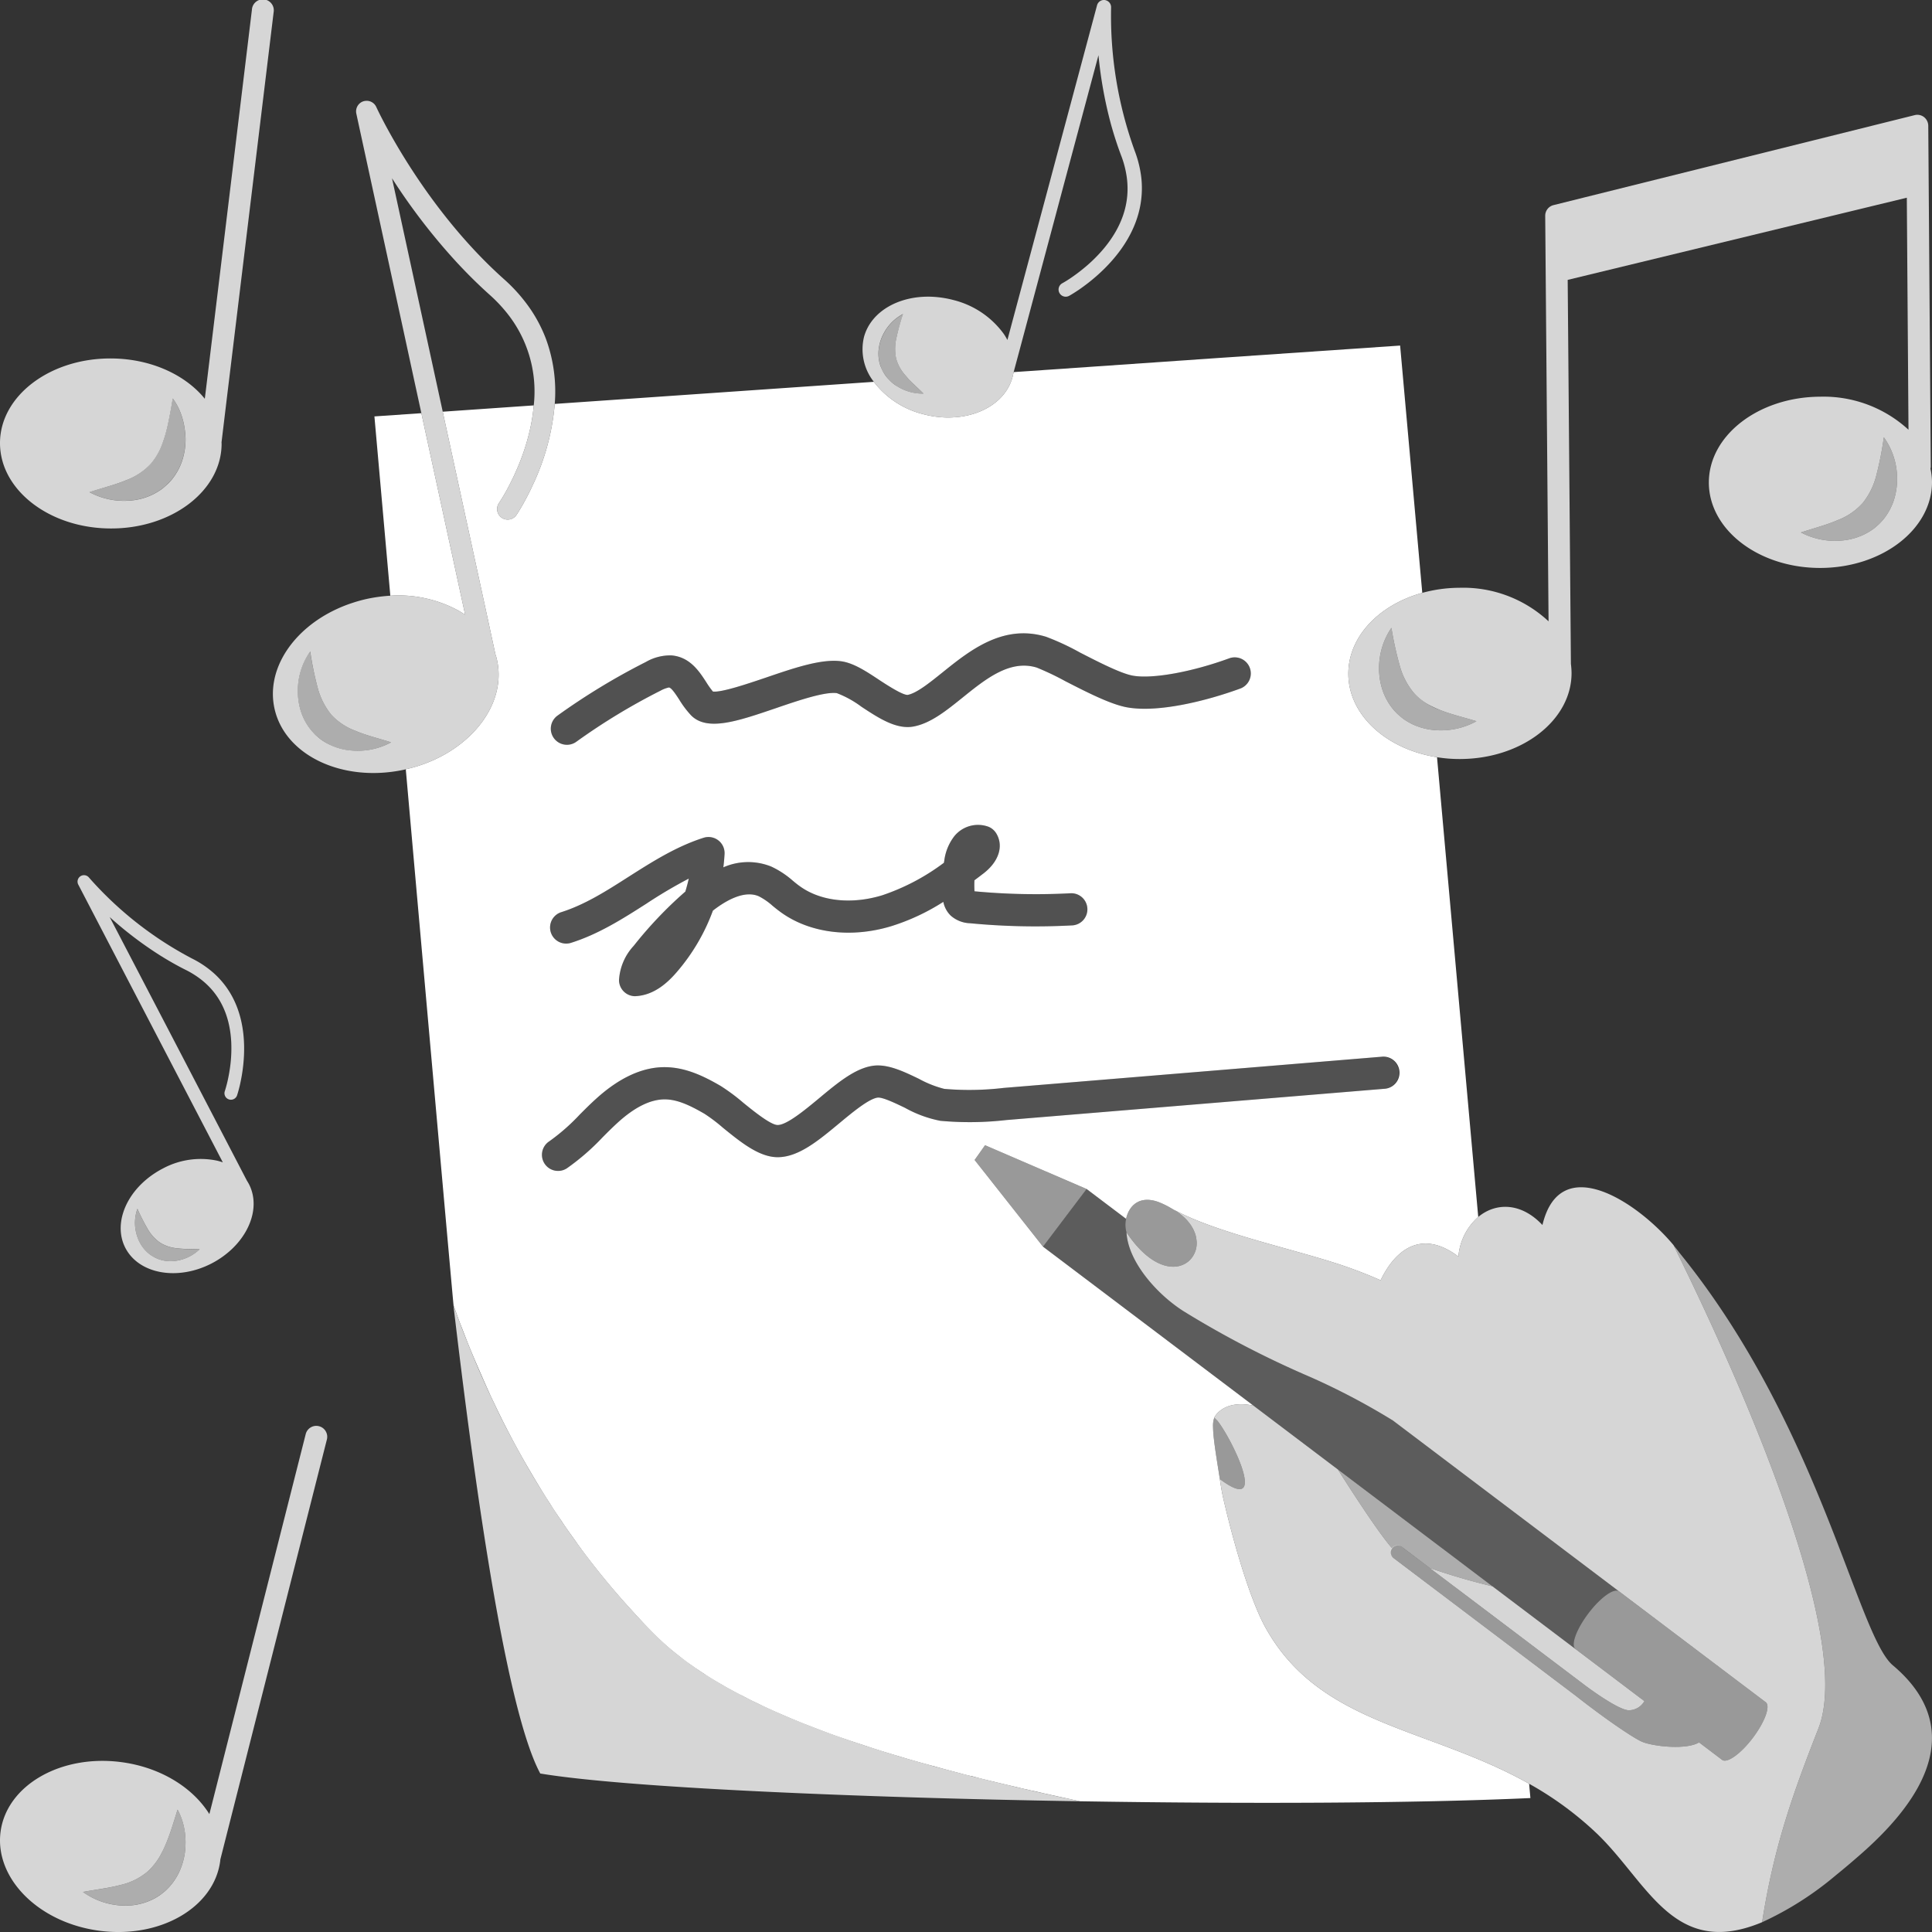
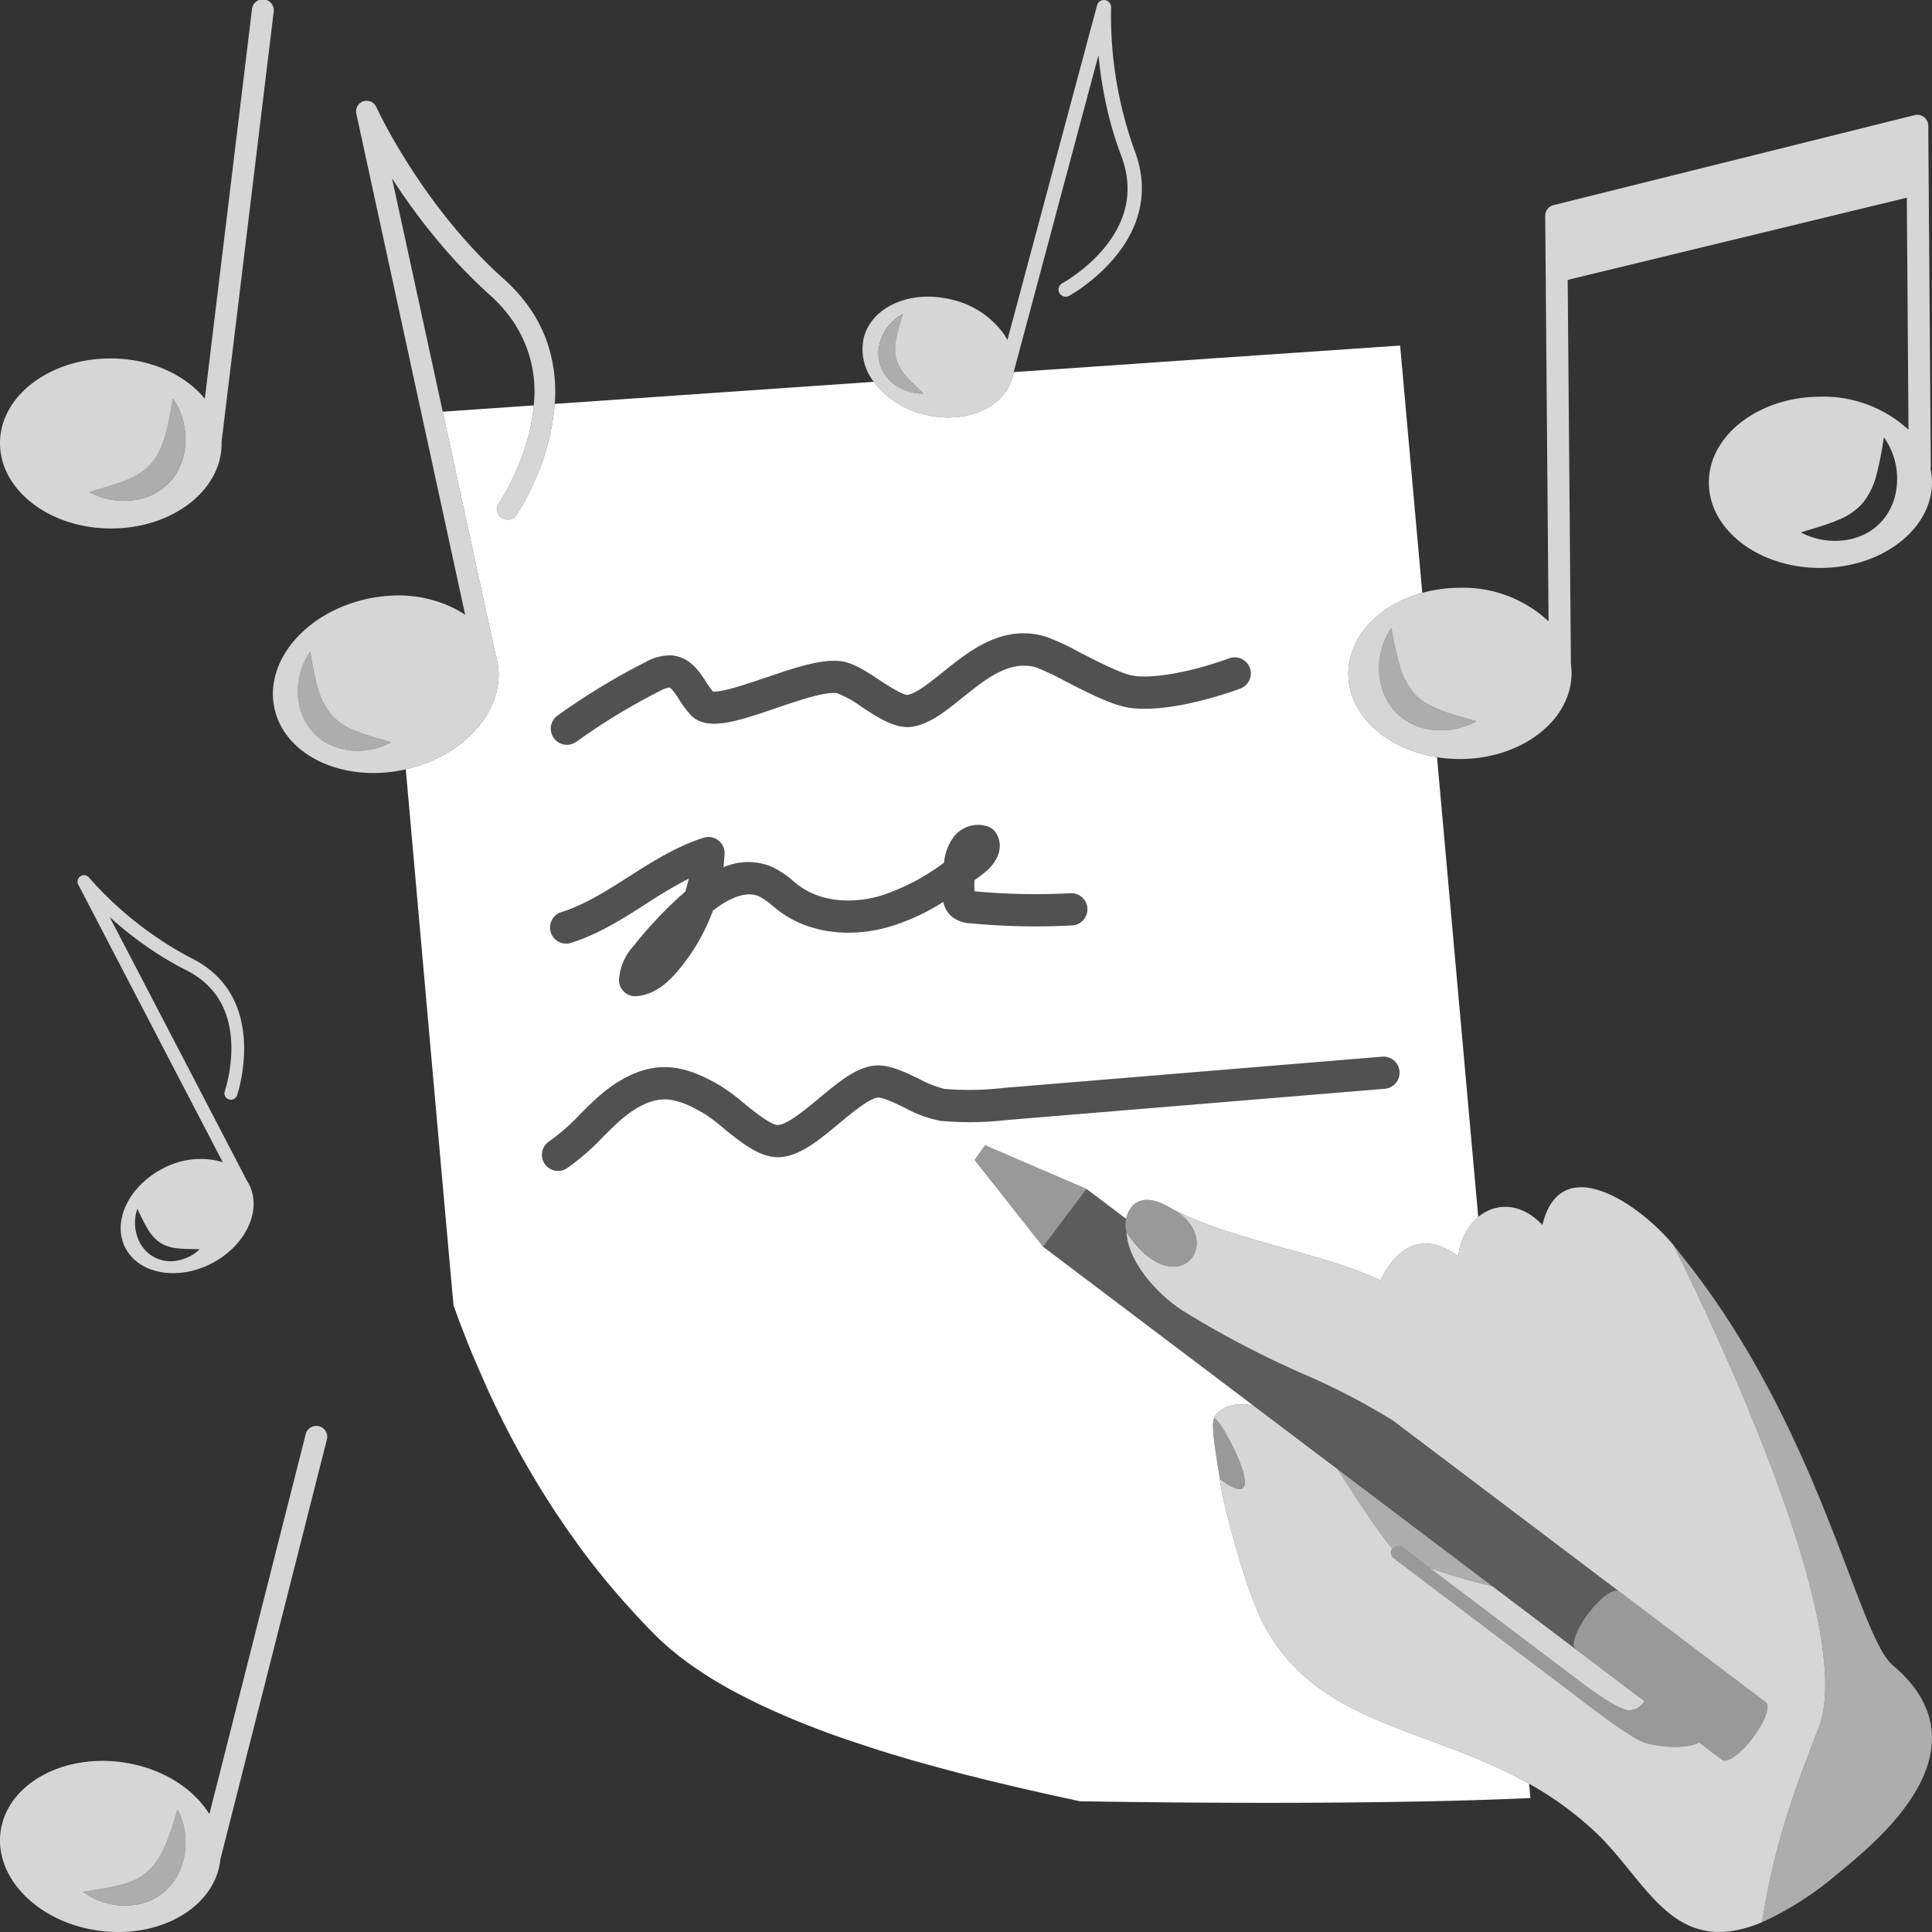
<svg xmlns="http://www.w3.org/2000/svg" viewBox="0 0 300 300">
  <rect x="0" y="0" width="300" height="300" fill="#333333" stroke="none" />
  <g fill="#fff">
    <path d="m 237.44 276.98 c -15.7 -8.84 -32.47 -9.01 -40.94 -24.26 -2.47 -4.45 -5.07 -13.6 -6.55 -20.06 -.18 -.75 -.36 -1.81 -.53 -2.99 -.4 -2.51 -.75 -4.64 -.93 -6.27 a 18.38 18.38 0 0 1 -.13 -1.9 3.64 3.64 0 0 1 .15 -1.22 c .08 -.46 1.62 -2.89 5.89 -2.06 a 2.68 2.68 0 0 1 .27 .07 l -8.71 -6.58 -24 -18.13 -10.62 -13.46 1.62 -2.29 15.77 6.8 6.13 4.63 c .4 -1.87 1.93 -3.73 5.03 -2.61 a 13.59 13.59 0 0 1 1.69 .8 l .99 .58 a 3.28 3.28 0 0 0 -.31 -.2 c 6.98 3.8 19.44 6.26 27.09 8.97 1.86 .66 3.51 1.32 5.03 2 2.39 -4.96 6.5 -7.89 12.08 -3.68 a 9.19 9.19 0 0 1 3.08 -6.15 l -6.4 -71.39 c -7.84 -1.23 -13.74 -6.53 -13.77 -12.92 -.02 -5.79 4.76 -10.74 11.48 -12.6 l -3.44 -38.4 -29.42 2.01 -19.08 1.32 -11.51 .79 -.03 .12 c -.04 .22 -.09 .45 -.15 .67 -.94 3.47 -4.36 5.77 -8.55 6.19 a 14.97 14.97 0 0 1 -1.78 .07 15.67 15.67 0 0 1 -3.59 -.53 13.84 13.84 0 0 1 -7.61 -5.01 l -49.55 3.43 a 36.52 36.52 0 0 1 -3.4 12.57 c -.41 .9 -.81 1.68 -1.17 2.35 -.78 1.44 -1.35 2.29 -1.38 2.33 a 1.64 1.64 0 1 1 -2.71 -1.86 27.59 27.59 0 0 0 1.44 -2.45 c .36 -.68 .76 -1.48 1.16 -2.39 a 34.55 34.55 0 0 0 2.23 -6.64 27.42 27.42 0 0 0 .57 -3.68 l -14.13 .98 .33 1.54 6.68 30.73 .99 4.58 .17 .79 a 8.03 8.03 0 0 1 .27 .98 c 1.12 5.21 -1.83 10.55 -7.07 13.95 a 20.39 20.39 0 0 1 -2.3 1.29 22 22 0 0 1 -4.81 1.66 c 3.38 38.13 7.31 82.33 7.42 83.26 .18 .48 .34 .95 .51 1.42 s .34 .94 .52 1.4 c .36 .92 .71 1.83 1.06 2.72 .21 .54 .43 1.07 .65 1.6 .51 1.23 1.03 2.43 1.55 3.61 .24 .56 .48 1.1 .72 1.64 s .48 1.07 .72 1.6 c .13 .27 .25 .54 .39 .81 .49 1.05 .99 2.07 1.49 3.08 .23 .46 .46 .91 .69 1.35 .29 .57 .58 1.12 .87 1.67 .58 1.08 1.17 2.15 1.76 3.19 q 1.77 3.1 3.54 5.91 c .3 .47 .6 .93 .89 1.39 .47 .73 .95 1.44 1.43 2.13 .35 .53 .7 1.04 1.06 1.55 s .71 .99 1.05 1.47 l .48 .68 c .17 .22 .33 .44 .48 .66 a 118.73 118.73 0 0 0 7.74 9.39 c .66 .73 1.3 1.42 1.93 2.09 .63 .65 1.25 1.28 1.85 1.89 .66 .65 1.36 1.3 2.09 1.93 .24 .21 .5 .41 .75 .62 .32 .26 .65 .52 .98 .78 .22 .17 .43 .33 .65 .5 .27 .2 .54 .41 .82 .6 a 3.53 3.53 0 0 0 .42 .29 c .21 .15 .42 .3 .63 .44 s .44 .29 .65 .44 c .26 .17 .53 .34 .8 .52 .81 .53 1.64 1.03 2.5 1.52 a .41 .41 0 0 0 .11 .06 c .53 .32 1.08 .62 1.64 .92 .29 .16 .6 .33 .9 .48 s .62 .31 .92 .47 c .18 .09 .34 .17 .52 .27 .17 .08 .35 .18 .52 .26 .56 .27 1.13 .54 1.7 .82 .5 .24 1.01 .47 1.52 .7 1.46 .66 2.97 1.3 4.51 1.92 0 .01 0 .01 .01 .01 1.55 .61 3.13 1.22 4.75 1.81 s 3.27 1.14 4.95 1.69 q 2.33 .78 4.71 1.49 c .85 .25 1.68 .51 2.52 .75 .75 .22 1.51 .43 2.27 .64 s 1.52 .41 2.27 .62 c .77 .21 1.54 .42 2.32 .62 .38 .1 .77 .2 1.16 .31 s .78 .2 1.17 .29 a .56 .56 0 0 0 .12 .04 h .02 a .47 .47 0 0 0 .16 .02 c .43 .12 .87 .23 1.31 .35 1.58 .39 3.18 .78 4.78 1.15 .31 .08 .61 .14 .93 .22 .24 .06 .47 .11 .71 .17 .34 .08 .69 .16 1.04 .24 .27 .07 .53 .12 .8 .17 .56 .13 1.13 .26 1.68 .39 1.26 .28 2.53 .56 3.79 .83 .6 .13 1.2 .27 1.8 .39 h .02 c 25.97 .42 52.1 .32 69.91 -.5 z m -150.87 -165.86 a 103.6 103.6 0 0 1 13.72 -8.33 7.54 7.54 0 0 1 3.97 -1.02 c 2.86 .23 4.32 2.48 5.39 4.13 a 13.34 13.34 0 0 0 1.05 1.48 c 1.34 .18 5.58 -1.27 8.16 -2.14 4.47 -1.53 8.7 -2.97 11.75 -2.56 1.91 .26 3.85 1.53 5.9 2.89 1.28 .84 3.69 2.4 4.44 2.33 1.41 -.27 3.42 -1.9 5.38 -3.47 4.2 -3.38 9.42 -7.6 16.11 -5.55 a 39.02 39.02 0 0 1 5.27 2.45 c 2.81 1.44 6.31 3.24 8.17 3.58 3.01 .56 9.2 -.56 15.03 -2.7 a 2.5 2.5 0 0 1 1.73 4.69 c -5.42 1.99 -12.9 3.81 -17.67 2.93 -2.58 -.48 -6.28 -2.38 -9.54 -4.05 a 42.8 42.8 0 0 0 -4.45 -2.12 c -4.16 -1.27 -7.9 1.75 -11.51 4.66 -2.55 2.05 -4.95 3.99 -7.6 4.49 -2.67 .51 -5.44 -1.31 -8.11 -3.07 a 15.76 15.76 0 0 0 -3.82 -2.11 c -1.89 -.25 -6.09 1.18 -9.47 2.34 -5.96 2.03 -10.66 3.64 -13.16 1.11 a 15.02 15.02 0 0 1 -1.85 -2.46 c -.5 -.77 -1.19 -1.83 -1.59 -1.87 a 4.83 4.83 0 0 0 -1.33 .51 97.49 97.49 0 0 0 -13.05 7.92 2.47 2.47 0 0 1 -1.46 .47 2.5 2.5 0 0 1 -1.46 -4.53 z m .52 30.54 c 3.7 -1.16 7.03 -3.28 10.56 -5.54 3.61 -2.29 7.33 -4.67 11.6 -6.03 a 2.5 2.5 0 0 1 3.26 2.52 c -.04 .69 -.1 1.38 -.19 2.07 a 9.57 9.57 0 0 1 7.44 -.12 13.99 13.99 0 0 1 3.35 2.2 c .35 .29 .7 .58 1.07 .84 3.23 2.35 8.02 2.88 12.81 1.42 a 33.92 33.92 0 0 0 9.58 -5.05 c .02 -.12 .04 -.24 .06 -.35 a 7.81 7.81 0 0 1 1.52 -3.73 4.73 4.73 0 0 1 5.35 -1.51 2.54 2.54 0 0 1 1.17 .98 c 1.22 1.95 .46 4.39 -1.92 6.24 -.47 .36 -.95 .73 -1.44 1.09 a 16.26 16.26 0 0 0 .01 1.71 101.63 101.63 0 0 0 14.81 .31 2.5 2.5 0 1 1 .26 4.99 106.52 106.52 0 0 1 -15.78 -.34 4.75 4.75 0 0 1 -2.99 -1.19 4.08 4.08 0 0 1 -1.14 -2.13 33.58 33.58 0 0 1 -8.03 3.76 c -6.28 1.92 -12.71 1.11 -17.21 -2.15 -.44 -.32 -.87 -.66 -1.29 -1.01 a 10.01 10.01 0 0 0 -2.15 -1.48 c -2.26 -.96 -5.12 .7 -7.1 2.24 a 30.77 30.77 0 0 1 -5.6 9.53 c -1.31 1.52 -3.4 3.56 -6.32 3.75 -.05 0 -.11 .01 -.16 .01 a 2.51 2.51 0 0 1 -2.5 -2.49 8.55 8.55 0 0 1 2.28 -5.33 63.24 63.24 0 0 1 7.93 -8.35 .65 .65 0 0 0 .09 -.08 c .2 -.66 .38 -1.33 .53 -2.01 a 74.14 74.14 0 0 0 -6.61 3.91 c -3.65 2.33 -7.42 4.74 -11.76 6.09 a 2.5 2.5 0 0 1 -1.49 -4.77 z m 58.93 32.38 a 18.52 18.52 0 0 1 -5.5 -2.02 c -1.32 -.63 -3.5 -1.7 -4.27 -1.58 -1.38 .21 -3.89 2.29 -5.9 3.96 -3.26 2.71 -6.34 5.27 -9.56 5.29 h -.03 c -2.88 0 -5.74 -2.33 -8.51 -4.58 a 25.69 25.69 0 0 0 -2.87 -2.17 c -2.28 -1.32 -4.18 -2.2 -6.08 -2.23 h -.09 c -2.2 0 -4.64 1.2 -7.27 3.59 -.79 .72 -1.55 1.47 -2.35 2.28 a 36.3 36.3 0 0 1 -5.56 4.83 2.47 2.47 0 0 1 -1.37 .41 2.5 2.5 0 0 1 -1.38 -4.59 31.21 31.21 0 0 0 4.77 -4.19 c .81 -.81 1.65 -1.65 2.53 -2.44 3.64 -3.3 7.29 -4.96 10.8 -4.89 3.15 .05 5.95 1.42 8.5 2.9 a 30.32 30.32 0 0 1 3.53 2.62 c 1.49 1.21 4.25 3.46 5.34 3.46 h .01 c 1.43 0 4.3 -2.39 6.4 -4.13 2.87 -2.39 5.58 -4.65 8.35 -5.06 2.27 -.34 4.77 .86 7.18 2.02 a 16.72 16.72 0 0 0 3.94 1.56 45.3 45.3 0 0 0 9.23 -.15 l 58.66 -4.84 a 2.5 2.5 0 1 1 .41 4.98 l -58.66 4.85 a 50.01 50.01 0 0 1 -10.25 .12 z" />
    <path d="m 184.81 195.61 c -.08 .08 -.17 .16 -.25 .24 a 4.67 4.67 0 0 1 -.51 .36 c -.13 .07 -.26 .13 -.39 .19 a 4.18 4.18 0 0 1 -.71 .22 c -2.1 .41 -5.09 -.85 -8.03 -5.26 a 4.18 4.18 0 0 1 -.06 -2.1 c .4 -1.87 1.93 -3.73 5.03 -2.61 a 13.59 13.59 0 0 1 1.69 .8 l .99 .58 a 2.26 2.26 0 0 1 .36 .24 3.61 3.61 0 0 1 .44 .33 3.27 3.27 0 0 1 .35 .3 c .13 .11 .26 .23 .38 .35 a 2.84 2.84 0 0 1 .24 .26 c .1 .11 .19 .22 .27 .32 s .17 .22 .24 .32 a 2.92 2.92 0 0 1 .21 .32 3.58 3.58 0 0 1 .18 .32 c .06 .11 .11 .22 .16 .33 a 4.5 4.5 0 0 1 .33 1 2.7 2.7 0 0 1 .04 .28 3.76 3.76 0 0 1 -.96 3.21 z" opacity=".5" />
    <path d="m 282.37 268.38 c -3.93 10.02 -6.91 18.3 -8.75 30.1 -7.62 3.19 -12.25 .94 -16.21 -3 -3.23 -3.21 -6.01 -7.52 -9.61 -10.92 a 51.99 51.99 0 0 0 -10.36 -7.58 c -15.7 -8.84 -32.47 -9.01 -40.94 -24.26 -2.47 -4.45 -5.07 -13.6 -6.55 -20.06 -.18 -.75 -.36 -1.81 -.53 -2.99 7.75 5.8 1.88 -6.23 -.37 -9.04 -.17 -.17 -.34 -.33 -.48 -.49 -.02 .04 -.04 .09 -.06 .14 .08 -.46 1.62 -2.89 5.89 -2.06 a 2.68 2.68 0 0 1 .27 .07 l 13.08 9.89 s 5.86 9.35 8.42 12.24 a 1.08 1.08 0 0 0 .22 1.51 l 19.21 14.52 9.06 6.85 c 4.52 3.56 8.96 6.58 10.32 7.16 1.62 .7 6.82 1.32 8.85 .1 l 3.58 2.71 c .77 .58 2.91 -.95 4.78 -3.43 s 2.76 -4.94 1.99 -5.52 l -22.77 -17.21 -.02 -.01 -13.14 -9.93 -4.7 -3.55 -17.36 -13.12 -.01 .01 a 106.95 106.95 0 0 0 -12.77 -6.71 150.26 150.26 0 0 1 -19.54 -10.14 c -4.06 -2.54 -8.69 -7.62 -8.95 -12.3 2.94 4.41 5.93 5.67 8.03 5.26 a 4.18 4.18 0 0 0 .71 -.22 c .13 -.06 .26 -.12 .39 -.19 a 4.67 4.67 0 0 0 .51 -.36 c .08 -.08 .17 -.16 .25 -.24 a 3.76 3.76 0 0 0 .96 -3.21 2.7 2.7 0 0 0 -.04 -.28 4.5 4.5 0 0 0 -.33 -1 2.49 2.49 0 0 0 -.16 -.33 3.58 3.58 0 0 0 -.18 -.32 2.92 2.92 0 0 0 -.21 -.32 c -.07 -.1 -.15 -.21 -.24 -.32 s -.17 -.21 -.27 -.32 a 2.84 2.84 0 0 0 -.24 -.26 c -.12 -.12 -.25 -.24 -.38 -.35 a 3.27 3.27 0 0 0 -.35 -.3 3.61 3.61 0 0 0 -.44 -.33 2.26 2.26 0 0 0 -.36 -.24 3.28 3.28 0 0 0 -.31 -.2 c 6.98 3.8 19.44 6.26 27.09 8.97 1.86 .66 3.51 1.32 5.03 2 2.39 -4.96 6.5 -7.89 12.08 -3.68 a 9.19 9.19 0 0 1 3.08 -6.15 c 2.68 -2.24 6.63 -2.31 9.97 1.25 2.76 -11.63 14.88 -3.46 20.36 3.13 l .02 .04 c .82 1.84 29.29 57.62 22.48 74.99 z" opacity=".8" />
    <path d="m 255.34 264.15 a 2.82 2.82 0 0 1 -2.37 1.42 c -1.66 .04 -6.72 -3.78 -6.74 -3.79 l -24.23 -18.31 a 99.03 99.03 0 0 0 9.75 2.85 l 12.89 9.74 z" opacity=".8" />
-     <path d="m 149.4 275.44 c .39 .11 .78 .21 1.16 .31 .05 0 .09 .02 .14 .02 a .6 .6 0 0 1 -.13 -.03 c -.39 -.1 -.78 -.2 -1.17 -.3 z m -43.77 -18.15 l .64 .51 c .27 .2 .55 .4 .83 .59 -.28 -.19 -.55 -.4 -.82 -.6 -.22 -.17 -.43 -.33 -.65 -.5 z m -5.67 -5.22 c .62 .67 1.24 1.3 1.83 1.9 .68 .66 1.37 1.3 2.11 1.93 -.73 -.63 -1.43 -1.28 -2.09 -1.93 -.6 -.62 -1.22 -1.25 -1.85 -1.9 z" />
-     <path d="m 72.23 95.47 a 13.11 13.11 0 0 0 -1.35 -.82 19.47 19.47 0 0 0 -10.27 -2.15 c -1.45 -16.35 -2.47 -27.84 -2.47 -27.84 l 7.29 -.5 5.83 26.84 z" />
    <path d="m 166.13 138.71 a 101.63 101.63 0 0 1 -14.81 -.31 16.26 16.26 0 0 1 -.01 -1.71 c .49 -.36 .97 -.73 1.44 -1.09 2.38 -1.85 3.14 -4.29 1.92 -6.24 a 2.54 2.54 0 0 0 -1.17 -.98 4.73 4.73 0 0 0 -5.35 1.51 7.81 7.81 0 0 0 -1.52 3.73 c -.02 .11 -.04 .23 -.06 .35 a 33.92 33.92 0 0 1 -9.58 5.05 c -4.79 1.46 -9.58 .93 -12.81 -1.42 -.37 -.26 -.72 -.55 -1.07 -.84 a 13.99 13.99 0 0 0 -3.35 -2.2 9.57 9.57 0 0 0 -7.44 .12 c .09 -.69 .15 -1.38 .19 -2.07 a 2.5 2.5 0 0 0 -3.26 -2.52 c -4.27 1.36 -7.99 3.74 -11.6 6.03 -3.53 2.26 -6.86 4.38 -10.56 5.54 a 2.5 2.5 0 0 0 1.49 4.77 c 4.34 -1.35 8.11 -3.76 11.76 -6.09 a 74.14 74.14 0 0 1 6.61 -3.91 c -.15 .68 -.33 1.35 -.53 2.01 a .65 .65 0 0 1 -.09 .08 63.24 63.24 0 0 0 -7.93 8.35 8.55 8.55 0 0 0 -2.28 5.33 2.51 2.51 0 0 0 2.5 2.49 c .05 0 .11 -.01 .16 -.01 2.92 -.19 5.01 -2.23 6.32 -3.75 a 30.77 30.77 0 0 0 5.6 -9.53 c 1.98 -1.54 4.84 -3.2 7.1 -2.24 a 10.01 10.01 0 0 1 2.15 1.48 c .42 .35 .85 .69 1.29 1.01 4.5 3.26 10.93 4.07 17.21 2.15 a 33.58 33.58 0 0 0 8.03 -3.76 4.08 4.08 0 0 0 1.14 2.13 4.75 4.75 0 0 0 2.99 1.19 106.52 106.52 0 0 0 15.78 .34 2.5 2.5 0 1 0 -.26 -4.99 z" opacity=".15" />
    <path d="m 217.22 166.38 a 2.5 2.5 0 0 1 -2.29 2.69 l -58.66 4.85 a 50.01 50.01 0 0 1 -10.25 .12 18.52 18.52 0 0 1 -5.5 -2.02 c -1.32 -.63 -3.5 -1.7 -4.27 -1.58 -1.38 .21 -3.89 2.29 -5.9 3.96 -3.26 2.71 -6.34 5.27 -9.56 5.29 h -.03 c -2.88 0 -5.74 -2.33 -8.51 -4.58 a 25.69 25.69 0 0 0 -2.87 -2.17 c -2.28 -1.32 -4.18 -2.2 -6.08 -2.23 h -.09 c -2.2 0 -4.64 1.2 -7.27 3.59 -.79 .72 -1.55 1.47 -2.35 2.28 a 36.3 36.3 0 0 1 -5.56 4.83 2.47 2.47 0 0 1 -1.37 .41 2.5 2.5 0 0 1 -1.38 -4.59 31.21 31.21 0 0 0 4.77 -4.19 c .81 -.81 1.65 -1.65 2.53 -2.44 3.64 -3.3 7.29 -4.96 10.8 -4.89 3.15 .05 5.95 1.42 8.5 2.9 a 30.32 30.32 0 0 1 3.53 2.62 c 1.49 1.21 4.25 3.46 5.34 3.46 h .01 c 1.43 0 4.3 -2.39 6.4 -4.13 2.87 -2.39 5.58 -4.65 8.35 -5.06 2.27 -.34 4.77 .86 7.18 2.02 a 16.72 16.72 0 0 0 3.94 1.56 45.3 45.3 0 0 0 9.23 -.15 l 58.66 -4.84 a 2.5 2.5 0 0 1 2.7 2.29 z" opacity=".15" />
    <path d="m 192.64 106.9 c -5.42 1.99 -12.9 3.81 -17.67 2.93 -2.58 -.48 -6.28 -2.38 -9.54 -4.05 a 42.8 42.8 0 0 0 -4.45 -2.12 c -4.16 -1.27 -7.9 1.75 -11.51 4.66 -2.55 2.05 -4.95 3.99 -7.6 4.49 -2.67 .51 -5.44 -1.31 -8.11 -3.07 a 15.76 15.76 0 0 0 -3.82 -2.11 c -1.89 -.25 -6.09 1.18 -9.47 2.34 -5.96 2.03 -10.66 3.64 -13.16 1.11 a 15.02 15.02 0 0 1 -1.85 -2.46 c -.5 -.77 -1.19 -1.83 -1.59 -1.87 a 4.83 4.83 0 0 0 -1.33 .51 97.49 97.49 0 0 0 -13.05 7.92 2.47 2.47 0 0 1 -1.46 .47 2.5 2.5 0 0 1 -1.46 -4.53 103.6 103.6 0 0 1 13.72 -8.33 7.54 7.54 0 0 1 3.97 -1.02 c 2.86 .23 4.32 2.48 5.39 4.13 a 13.34 13.34 0 0 0 1.05 1.48 c 1.34 .18 5.58 -1.27 8.16 -2.14 4.47 -1.53 8.7 -2.97 11.75 -2.56 1.91 .26 3.85 1.53 5.9 2.89 1.28 .84 3.69 2.4 4.44 2.33 1.41 -.27 3.42 -1.9 5.38 -3.47 4.2 -3.38 9.42 -7.6 16.11 -5.55 a 39.02 39.02 0 0 1 5.27 2.45 c 2.81 1.44 6.31 3.24 8.17 3.58 3.01 .56 9.2 -.56 15.03 -2.7 a 2.5 2.5 0 0 1 1.73 4.69 z" opacity=".15" />
    <path d="m 48.45 113.55 c .21 .22 .41 .45 .64 .65 s .46 .4 .69 .59 a 10.08 10.08 0 0 0 1.54 .91 9.41 9.41 0 0 0 3.28 .85 10.96 10.96 0 0 0 6.13 -1.28 c -2.01 -.64 -3.86 -1.08 -5.46 -1.76 a 9.62 9.62 0 0 1 -3.84 -2.56 10.89 10.89 0 0 1 -2.11 -4.2 51.29 51.29 0 0 1 -1.16 -5.6 10.57 10.57 0 0 0 -1.92 5.96 10.21 10.21 0 0 0 .47 3.32 9 9 0 0 0 1.74 3.12 z" opacity=".6" />
    <path d="m 20.19 77.72 a 9.66 9.66 0 0 0 3.38 -.88 10.27 10.27 0 0 0 1.59 -.94 c .24 -.2 .48 -.4 .71 -.61 s .44 -.45 .66 -.67 a 9.27 9.27 0 0 0 1.78 -3.2 10.5 10.5 0 0 0 .49 -3.42 12.97 12.97 0 0 0 -.12 -1.33 11.19 11.19 0 0 0 -.72 -2.76 9.79 9.79 0 0 0 -1.14 -2.05 c -.2 1.14 -.38 2.21 -.59 3.23 -.18 .89 -.37 1.74 -.61 2.55 -.12 .41 -.25 .8 -.39 1.17 a 10.09 10.09 0 0 1 -1.78 3.15 9.9 9.9 0 0 1 -3.95 2.64 c -1.65 .69 -3.56 1.15 -5.62 1.81 a 11.3 11.3 0 0 0 6.31 1.31 z" opacity=".6" />
    <path d="m 136.57 56.29 c .06 .2 .11 .4 .18 .59 s .15 .38 .23 .57 a 6.7 6.7 0 0 0 .65 1.02 6.35 6.35 0 0 0 1.71 1.53 7.4 7.4 0 0 0 4.07 1.13 c -1.01 -1 -1.98 -1.84 -2.73 -2.74 a 6.5 6.5 0 0 1 -1.52 -2.72 7.34 7.34 0 0 1 .03 -3.17 34.53 34.53 0 0 1 1.04 -3.72 7.14 7.14 0 0 0 -2.99 2.99 6.89 6.89 0 0 0 -.74 2.14 6.07 6.07 0 0 0 .07 2.38 z" opacity=".6" />
-     <path d="m 23.49 194.95 c .16 .1 .31 .2 .48 .28 s .33 .16 .5 .24 a 6.05 6.05 0 0 0 1.05 .29 5.74 5.74 0 0 0 2.07 -.03 6.69 6.69 0 0 0 3.41 -1.73 c -1.28 -.05 -2.44 -.02 -3.5 -.16 a 5.87 5.87 0 0 1 -2.67 -.89 6.61 6.61 0 0 1 -1.91 -2.13 31.11 31.11 0 0 1 -1.58 -3.11 6.45 6.45 0 0 0 -.17 3.82 6.21 6.21 0 0 0 .81 1.88 5.48 5.48 0 0 0 1.51 1.54 z" opacity=".6" />
    <path d="m 168.73 184.63 l -6.77 8.95 -10.62 -13.46 1.62 -2.29 z" opacity=".5" />
-     <path d="m 83.89 275.39 c 6.56 1.09 18.63 2.02 33.51 2.75 s 32.56 1.28 50.32 1.56 c -.6 -.12 -1.2 -.26 -1.81 -.39 -1.26 -.26 -2.52 -.54 -3.79 -.83 -.56 -.12 -1.13 -.25 -1.69 -.38 -.26 -.06 -.53 -.11 -.79 -.18 l -1.03 -.24 c -.24 -.06 -.47 -.1 -.71 -.16 -.31 -.08 -.63 -.15 -.93 -.23 q -2.4 -.56 -4.78 -1.16 c -.45 -.11 -.89 -.21 -1.33 -.32 -.04 -.01 -.1 -.03 -.14 -.04 -.01 0 -.01 0 -.02 -.01 a .6 .6 0 0 1 -.13 -.03 c -.39 -.1 -.78 -.19 -1.17 -.3 s -.78 -.21 -1.17 -.31 c -.78 -.2 -1.55 -.41 -2.31 -.61 s -1.52 -.42 -2.27 -.63 -1.52 -.42 -2.27 -.64 c -.84 -.24 -1.68 -.49 -2.52 -.75 -1.6 -.48 -3.16 -.98 -4.71 -1.49 q -2.51 -.82 -4.94 -1.7 t -4.75 -1.81 c -.01 0 -.01 0 -.01 -.01 -1.55 -.62 -3.05 -1.25 -4.51 -1.92 -.51 -.23 -1.02 -.46 -1.52 -.7 -.57 -.26 -1.14 -.54 -1.71 -.82 -.17 -.08 -.35 -.17 -.52 -.26 l -.52 -.26 c -.31 -.16 -.61 -.32 -.91 -.48 -.31 -.15 -.61 -.32 -.91 -.48 -.56 -.3 -1.11 -.61 -1.64 -.92 a .56 .56 0 0 1 -.11 -.06 c -.86 -.49 -1.69 -1 -2.5 -1.53 -.28 -.15 -.54 -.34 -.81 -.51 -.22 -.15 -.43 -.29 -.64 -.44 s -.42 -.29 -.63 -.44 a 3.16 3.16 0 0 1 -.42 -.29 c -.28 -.19 -.55 -.4 -.82 -.6 -.22 -.17 -.43 -.33 -.65 -.5 -.33 -.26 -.66 -.52 -.98 -.78 -.25 -.21 -.5 -.41 -.75 -.62 -.73 -.63 -1.43 -1.28 -2.09 -1.93 -.6 -.61 -1.22 -1.24 -1.85 -1.89 s -1.27 -1.36 -1.93 -2.08 a 118.79 118.79 0 0 1 -7.74 -9.4 c -.15 -.22 -.32 -.44 -.48 -.66 s -.32 -.44 -.48 -.66 c -.35 -.49 -.71 -.99 -1.06 -1.49 s -.7 -1.02 -1.06 -1.54 c -.48 -.7 -.95 -1.41 -1.42 -2.14 -.3 -.45 -.6 -.91 -.89 -1.39 -1.19 -1.87 -2.38 -3.83 -3.55 -5.91 -.59 -1.04 -1.17 -2.1 -1.76 -3.19 -.29 -.54 -.58 -1.1 -.87 -1.66 -.24 -.44 -.46 -.89 -.69 -1.35 l -.01 -.01 c -.5 -1 -.99 -2.02 -1.48 -3.07 -.14 -.27 -.26 -.54 -.39 -.81 -.25 -.53 -.49 -1.07 -.73 -1.6 -.25 -.55 -.49 -1.09 -.73 -1.64 -.52 -1.18 -1.03 -2.38 -1.53 -3.61 -.22 -.52 -.44 -1.06 -.65 -1.6 -.36 -.9 -.72 -1.8 -1.06 -2.72 -.18 -.46 -.35 -.93 -.52 -1.4 s -.35 -.94 -.52 -1.41 c 4.03 34.23 8.68 63.75 13.48 72.68 z" opacity=".8" />
    <path d="m 18.97 295.88 a 9.7 9.7 0 0 0 3.47 -.44 10.32 10.32 0 0 0 1.69 -.73 c .27 -.16 .52 -.34 .79 -.51 s .49 -.39 .74 -.59 a 9.24 9.24 0 0 0 2.17 -2.95 10.5 10.5 0 0 0 .92 -3.33 12.94 12.94 0 0 0 .06 -1.33 11.22 11.22 0 0 0 -.37 -2.83 9.88 9.88 0 0 0 -.87 -2.17 c -.34 1.1 -.66 2.14 -.99 3.13 -.29 .86 -.59 1.68 -.93 2.45 -.17 .39 -.35 .76 -.53 1.11 a 10.07 10.07 0 0 1 -2.17 2.9 9.9 9.9 0 0 1 -4.26 2.11 c -1.73 .48 -3.68 .69 -5.81 1.08 a 11.3 11.3 0 0 0 6.09 2.1 z" opacity=".6" />
    <path d="m 229.26 111.99 a 11.39 11.39 0 0 1 -6.34 1.39 9.88 9.88 0 0 1 -3.42 -.84 10.51 10.51 0 0 1 -1.61 -.93 c -.24 -.19 -.48 -.4 -.72 -.6 s -.45 -.44 -.67 -.67 a 9.44 9.44 0 0 1 -1.83 -3.2 10.63 10.63 0 0 1 -.53 -3.44 11.07 11.07 0 0 1 1.92 -6.21 52.79 52.79 0 0 0 1.27 5.8 11.22 11.22 0 0 0 2.23 4.33 9.99 9.99 0 0 0 4.02 2.61 c 1.67 .68 3.59 1.12 5.68 1.76 z" opacity=".6" />
-     <path d="m 294.58 74.05 a 10.85 10.85 0 0 1 -.45 3.45 9.38 9.38 0 0 1 -1.76 3.25 c -.22 .23 -.42 .47 -.65 .68 s -.47 .42 -.71 .62 a 10.03 10.03 0 0 1 -1.59 .96 9.85 9.85 0 0 1 -3.4 .92 11.36 11.36 0 0 1 -6.37 -1.25 c 2.07 -.68 3.99 -1.17 5.64 -1.89 a 10.02 10.02 0 0 0 3.96 -2.69 11.28 11.28 0 0 0 2.13 -4.38 50.93 50.93 0 0 0 1.14 -5.82 11 11 0 0 1 2.06 6.15 z" opacity=".6" />
    <path d="m 189.42 229.67 c -.4 -2.51 -.75 -4.64 -.93 -6.27 a 18.38 18.38 0 0 1 -.13 -1.9 3.64 3.64 0 0 1 .15 -1.22 c .02 -.05 .04 -.1 .06 -.14 .14 .16 .31 .32 .48 .49 2.25 2.81 8.12 14.84 .37 9.04 z" opacity=".5" />
    <path d="m 231.75 246.32 a 99.03 99.03 0 0 1 -9.75 -2.85 l -.01 -.01 -4.3 -3.25 a 1.08 1.08 0 0 0 -1.52 .21 c -2.56 -2.89 -8.42 -12.24 -8.42 -12.24 z" opacity=".6" />
    <path d="m 272.19 269.84 c -1.87 2.48 -4.01 4.01 -4.78 3.43 l -3.58 -2.71 c -2.03 1.22 -7.23 .6 -8.85 -.1 -1.36 -.58 -5.8 -3.6 -10.32 -7.16 l -28.27 -21.37 a 1.08 1.08 0 1 1 1.3 -1.72 l 4.3 3.25 .01 .01 24.23 18.31 c .02 .01 5.08 3.83 6.74 3.79 a 2.82 2.82 0 0 0 2.37 -1.42 l -10.7 -8.09 v -.01 c -.77 -.58 .13 -3.05 2 -5.52 1.85 -2.46 3.98 -3.98 4.75 -3.43 l .02 .01 22.77 17.21 c .77 .58 -.12 3.05 -1.99 5.52 z" opacity=".5" />
    <path d="m 251.39 247.1 c -.77 -.55 -2.9 .97 -4.75 3.43 -1.87 2.47 -2.77 4.94 -2 5.52 v .01 l -9.74 -7.36 -22.95 -17.35 -4.2 -3.17 -13.08 -9.89 -8.71 -6.58 -24 -18.13 6.77 -8.95 6.13 4.63 a 4.18 4.18 0 0 0 .06 2.1 c .26 4.68 4.89 9.76 8.95 12.3 a 150.26 150.26 0 0 0 19.54 10.14 106.95 106.95 0 0 1 12.77 6.71 l .01 -.01 17.36 13.12 4.7 3.55 z" opacity=".2" />
    <path d="m 299.76 72.76 a 1.91 1.91 0 0 0 .05 -.25 l -.39 -52.99 a 1.75 1.75 0 0 0 -.66 -1.34 1.7 1.7 0 0 0 -1.46 -.3 l -56.07 13.97 a 1.7 1.7 0 0 0 -1.29 1.67 l .52 62.96 a 19.43 19.43 0 0 0 -13.83 -5.21 22.05 22.05 0 0 0 -5.78 .79 c -6.72 1.86 -11.5 6.81 -11.48 12.6 .03 6.39 5.93 11.69 13.77 12.92 a 21.53 21.53 0 0 0 3.63 .28 c 9.57 -.04 17.29 -6.04 17.26 -13.38 a 12.38 12.38 0 0 0 -.1 -1.38 l -.5 -59.64 52.66 -12.76 .26 36.03 a 19.47 19.47 0 0 0 -13.75 -5.13 c -9.56 .05 -17.29 6.04 -17.25 13.38 s 7.82 13.26 17.39 13.21 17.29 -6.04 17.26 -13.38 a 10.71 10.71 0 0 0 -.24 -2.05 z m -76.84 40.62 a .76 .76 0 0 1 -.15 -.01 9.99 9.99 0 0 1 -3.27 -.83 10.51 10.51 0 0 1 -1.61 -.93 c -.24 -.19 -.48 -.4 -.72 -.6 s -.45 -.44 -.67 -.67 a 9.44 9.44 0 0 1 -1.83 -3.2 10.63 10.63 0 0 1 -.53 -3.44 11.07 11.07 0 0 1 1.92 -6.21 52.79 52.79 0 0 0 1.27 5.8 11.22 11.22 0 0 0 2.23 4.33 9 9 0 0 0 2.88 2.11 c .36 .18 .74 .34 1.14 .5 1.67 .68 3.59 1.12 5.68 1.76 a 11.39 11.39 0 0 1 -6.34 1.39 z m 71.21 -35.88 a 9.38 9.38 0 0 1 -1.76 3.25 c -.22 .23 -.42 .47 -.65 .68 s -.47 .42 -.71 .62 a 10.03 10.03 0 0 1 -1.59 .96 9.85 9.85 0 0 1 -3.4 .92 11.36 11.36 0 0 1 -6.37 -1.25 c 2.07 -.68 3.99 -1.17 5.64 -1.89 a 10.02 10.02 0 0 0 3.96 -2.69 11.28 11.28 0 0 0 2.13 -4.38 50.93 50.93 0 0 0 1.14 -5.82 11 11 0 0 1 2.06 6.15 10.85 10.85 0 0 1 -.45 3.45 z" opacity=".8" />
    <path d="m 84.78 52.64 a 22.39 22.39 0 0 0 -2.35 -4.55 25.5 25.5 0 0 0 -4.17 -4.74 c -12.8 -11.43 -19.76 -26.58 -19.83 -26.73 a 1.63 1.63 0 0 0 -1.62 -.96 1.78 1.78 0 0 0 -.39 .07 1.65 1.65 0 0 0 -1.09 1.91 l .18 .84 7.25 33.37 1.53 7.07 1.14 5.24 5.83 26.84 .97 4.47 a 13.11 13.11 0 0 0 -1.35 -.82 19.47 19.47 0 0 0 -10.27 -2.15 24.7 24.7 0 0 0 -3.56 .48 23.03 23.03 0 0 0 -2.24 .61 22.16 22.16 0 0 0 -2.51 .98 c -6.83 3.15 -10.98 9.36 -9.69 15.39 1.57 7.33 10.59 11.61 20.13 9.56 a 2.68 2.68 0 0 0 .27 -.07 22 22 0 0 0 4.81 -1.66 20.39 20.39 0 0 0 2.3 -1.29 c 5.24 -3.4 8.19 -8.74 7.07 -13.95 a 8.03 8.03 0 0 0 -.27 -.98 l -.17 -.79 -.99 -4.58 -6.68 -30.73 -.33 -1.54 -1.01 -4.65 -6.87 -31.6 a 95.12 95.12 0 0 0 9.9 12.89 c 1.64 1.78 3.4 3.54 5.3 5.24 a 23.22 23.22 0 0 1 2.44 2.54 19.45 19.45 0 0 1 4.37 14.6 27.42 27.42 0 0 1 -.57 3.68 34.55 34.55 0 0 1 -2.23 6.64 c -.4 .91 -.8 1.71 -1.16 2.39 a 27.59 27.59 0 0 1 -1.44 2.45 1.64 1.64 0 1 0 2.71 1.86 c .03 -.04 .6 -.89 1.38 -2.33 .36 -.67 .76 -1.45 1.17 -2.35 a 36.52 36.52 0 0 0 3.4 -12.57 23.75 23.75 0 0 0 -1.36 -10.08 z m -30.18 63.9 a 9.37 9.37 0 0 1 -3.28 -.85 9.23 9.23 0 0 1 -1.54 -.9 c -.24 -.19 -.46 -.39 -.69 -.59 s -.43 -.44 -.64 -.66 a 8.99 8.99 0 0 1 -1.73 -3.1 10.41 10.41 0 0 1 -.47 -3.32 10.55 10.55 0 0 1 1.92 -5.96 50.94 50.94 0 0 0 1.15 5.6 11.06 11.06 0 0 0 2.11 4.2 9.65 9.65 0 0 0 3.84 2.55 c 1.6 .68 3.45 1.12 5.46 1.76 a 10.9 10.9 0 0 1 -6.13 1.27 z" opacity=".8" />
    <path d="m .9 73.04 c 2.29 5.2 8.67 8.98 16.22 9.02 9.5 .06 17.24 -5.81 17.29 -13.1 0 -.1 -.01 -.19 -.01 -.29 l .91 -7.55 .54 -4.43 6.64 -54.79 a 1.7 1.7 0 1 0 -3.37 -.41 l -7.16 59.15 -.16 1.28 c -.18 -.22 -.36 -.43 -.55 -.64 -3.1 -3.37 -8.19 -5.59 -13.97 -5.62 -9.5 -.06 -17.24 5.8 -17.28 13.09 a 10.15 10.15 0 0 0 .09 1.41 10.58 10.58 0 0 0 .81 2.88 z m 18.6 1.56 a 9.9 9.9 0 0 0 3.96 -2.63 10.09 10.09 0 0 0 1.78 -3.15 c .14 -.38 .27 -.77 .39 -1.17 .24 -.81 .43 -1.66 .61 -2.55 .21 -1.02 .39 -2.09 .59 -3.23 a 9.79 9.79 0 0 1 1.14 2.05 11.19 11.19 0 0 1 .72 2.76 12.97 12.97 0 0 1 .12 1.33 10.5 10.5 0 0 1 -.49 3.42 9.27 9.27 0 0 1 -1.78 3.2 c -.22 .23 -.42 .46 -.66 .67 s -.47 .41 -.71 .61 a 10.27 10.27 0 0 1 -1.59 .94 9.66 9.66 0 0 1 -3.38 .88 11.3 11.3 0 0 1 -6.31 -1.31 c 2.05 -.67 3.96 -1.13 5.61 -1.82 z" opacity=".8" />
    <path d="m 177.21 27.49 a 17.44 17.44 0 0 0 -1.04 -4.14 61.63 61.63 0 0 1 -3.64 -22.18 1.12 1.12 0 0 0 -.68 -1.08 1.98 1.98 0 0 0 -.26 -.08 1.11 1.11 0 0 0 -1.24 .81 l -.15 .56 -5.97 22.29 -1.26 4.72 -5.74 21.41 -.8 2.99 a 9.71 9.71 0 0 0 -.55 -.92 13.74 13.74 0 0 0 -7.79 -5.27 14.62 14.62 0 0 0 -1.54 -.33 16.11 16.11 0 0 0 -1.81 -.19 c -5.07 -.22 -9.49 2.23 -10.58 6.25 a 8.16 8.16 0 0 0 1.53 6.96 13.84 13.84 0 0 0 7.61 5.01 15.67 15.67 0 0 0 3.59 .53 14.97 14.97 0 0 0 1.78 -.07 c 4.19 -.42 7.61 -2.72 8.55 -6.19 .06 -.22 .11 -.45 .15 -.67 l .03 -.12 .11 -.41 .82 -3.05 5.49 -20.52 1.1 -4.13 5.65 -21.1 a 64.75 64.75 0 0 0 1.96 10.8 c .44 1.57 .95 3.17 1.56 4.78 a 14.71 14.71 0 0 1 .68 2.28 c .93 4.26 -.19 8.34 -3.36 12.15 a 23.62 23.62 0 0 1 -3.4 3.3 c -.52 .42 -1.01 .78 -1.44 1.08 a 17.72 17.72 0 0 1 -1.61 1.02 1.11 1.11 0 1 0 1.05 1.96 c .03 -.01 .63 -.35 1.55 -.97 .42 -.29 .9 -.64 1.43 -1.05 3.07 -2.4 7.51 -6.85 8.22 -12.98 a 14.74 14.74 0 0 0 0 -3.45 z m -37.88 32.5 a 5.44 5.44 0 0 1 -1.12 -.87 7.51 7.51 0 0 1 -.59 -.65 6.35 6.35 0 0 1 -.64 -1.03 c -.08 -.18 -.16 -.37 -.24 -.56 s -.12 -.4 -.18 -.59 a 6.07 6.07 0 0 1 -.07 -2.4 6.78 6.78 0 0 1 .74 -2.14 7.18 7.18 0 0 1 2.99 -2.99 34.41 34.41 0 0 0 -1.03 3.73 7.39 7.39 0 0 0 -.04 3.17 6.49 6.49 0 0 0 1.52 2.72 c .15 .18 .31 .36 .47 .54 .67 .7 1.46 1.4 2.26 2.2 a 7.38 7.38 0 0 1 -4.07 -1.13 z" opacity=".8" />
    <path d="m 32.87 196.18 a 13.79 13.79 0 0 0 2.71 -1.84 12.64 12.64 0 0 0 1.15 -1.13 c 2.54 -2.84 3.42 -6.46 1.92 -9.35 -.1 -.18 -.2 -.36 -.31 -.53 l -.23 -.44 -1.32 -2.54 -8.86 -17.03 -1.78 -3.42 -9.12 -17.5 a 57.52 57.52 0 0 0 7.9 6 c 1.25 .78 2.57 1.54 3.96 2.23 a 14.13 14.13 0 0 1 1.85 1.11 c 3.22 2.27 4.96 5.68 5.17 10.15 a 21.49 21.49 0 0 1 -.25 4.27 c -.09 .6 -.2 1.14 -.3 1.6 -.23 1.03 -.45 1.66 -.45 1.67 a 1 1 0 0 0 1.9 .66 c .01 -.03 .21 -.62 .44 -1.6 .1 -.45 .21 -.98 .31 -1.57 .58 -3.47 .82 -9.15 -2.44 -13.67 a 13.3 13.3 0 0 0 -2.11 -2.3 15.41 15.41 0 0 0 -3.21 -2.12 55.82 55.82 0 0 1 -15.98 -12.56 1 1 0 0 0 -1.66 1.1 l .24 .46 9.62 18.49 2.04 3.92 9.25 17.77 1.29 2.48 a 9.01 9.01 0 0 0 -.93 -.27 12.4 12.4 0 0 0 -8.41 1.24 c -.43 .22 -.83 .46 -1.23 .72 a 13.44 13.44 0 0 0 -1.32 .98 c -3.52 2.95 -4.97 7.28 -3.24 10.62 2.11 4.06 8.11 5.14 13.4 2.4 z m -11.53 -8.48 a 31.11 31.11 0 0 0 1.58 3.11 6.61 6.61 0 0 0 1.91 2.13 5.87 5.87 0 0 0 2.67 .89 c 1.05 .14 2.21 .1 3.5 .16 a 6.69 6.69 0 0 1 -3.4 1.74 5.74 5.74 0 0 1 -2.07 .03 6.05 6.05 0 0 1 -1.05 -.29 c -.17 -.08 -.34 -.16 -.5 -.24 s -.32 -.19 -.48 -.28 a 5.48 5.48 0 0 1 -1.52 -1.55 6.21 6.21 0 0 1 -.81 -1.88 6.45 6.45 0 0 1 .17 -3.82 z" opacity=".8" />
    <path d="m .44 288.78 c 1.61 5.46 7.46 10.01 14.94 11.02 9.42 1.27 17.84 -3.56 18.81 -10.79 .01 -.1 .02 -.19 .03 -.29 l 1.87 -7.37 1.1 -4.33 13.57 -53.5 a 1.69 1.69 0 1 0 -3.29 -.83 l -14.64 57.75 -.32 1.25 c -.15 -.24 -.3 -.47 -.47 -.7 -2.65 -3.74 -7.41 -6.59 -13.14 -7.36 -9.41 -1.27 -17.84 3.56 -18.81 10.79 a 10.33 10.33 0 0 0 -.09 1.41 10.61 10.61 0 0 0 .44 2.95 z m 18.25 3.92 a 9.9 9.9 0 0 0 4.26 -2.11 10.07 10.07 0 0 0 2.17 -2.9 c .19 -.36 .37 -.73 .53 -1.11 .34 -.77 .64 -1.59 .93 -2.45 .33 -.99 .65 -2.03 .99 -3.13 a 9.88 9.88 0 0 1 .87 2.18 11.22 11.22 0 0 1 .37 2.83 12.94 12.94 0 0 1 -.06 1.33 10.5 10.5 0 0 1 -.92 3.33 9.24 9.24 0 0 1 -2.17 2.95 c -.24 .2 -.48 .41 -.74 .59 s -.52 .35 -.79 .51 a 10.32 10.32 0 0 1 -1.69 .73 9.7 9.7 0 0 1 -3.47 .44 11.3 11.3 0 0 1 -6.09 -2.11 c 2.13 -.39 4.08 -.61 5.81 -1.08 z" opacity=".8" />
    <path d="m 289.4 287.51 q -2.3 2.04 -4.37 3.71 a 49.82 49.82 0 0 1 -11.41 7.26 c 1.84 -11.8 4.82 -20.08 8.75 -30.1 6.81 -17.37 -21.66 -73.15 -22.48 -74.99 .3 .38 .59 .73 .85 1.09 21.84 26.83 27.62 59.43 33.18 64.11 s 12.1 14.08 -4.52 28.92 z" opacity=".6" />
  </g>
</svg>